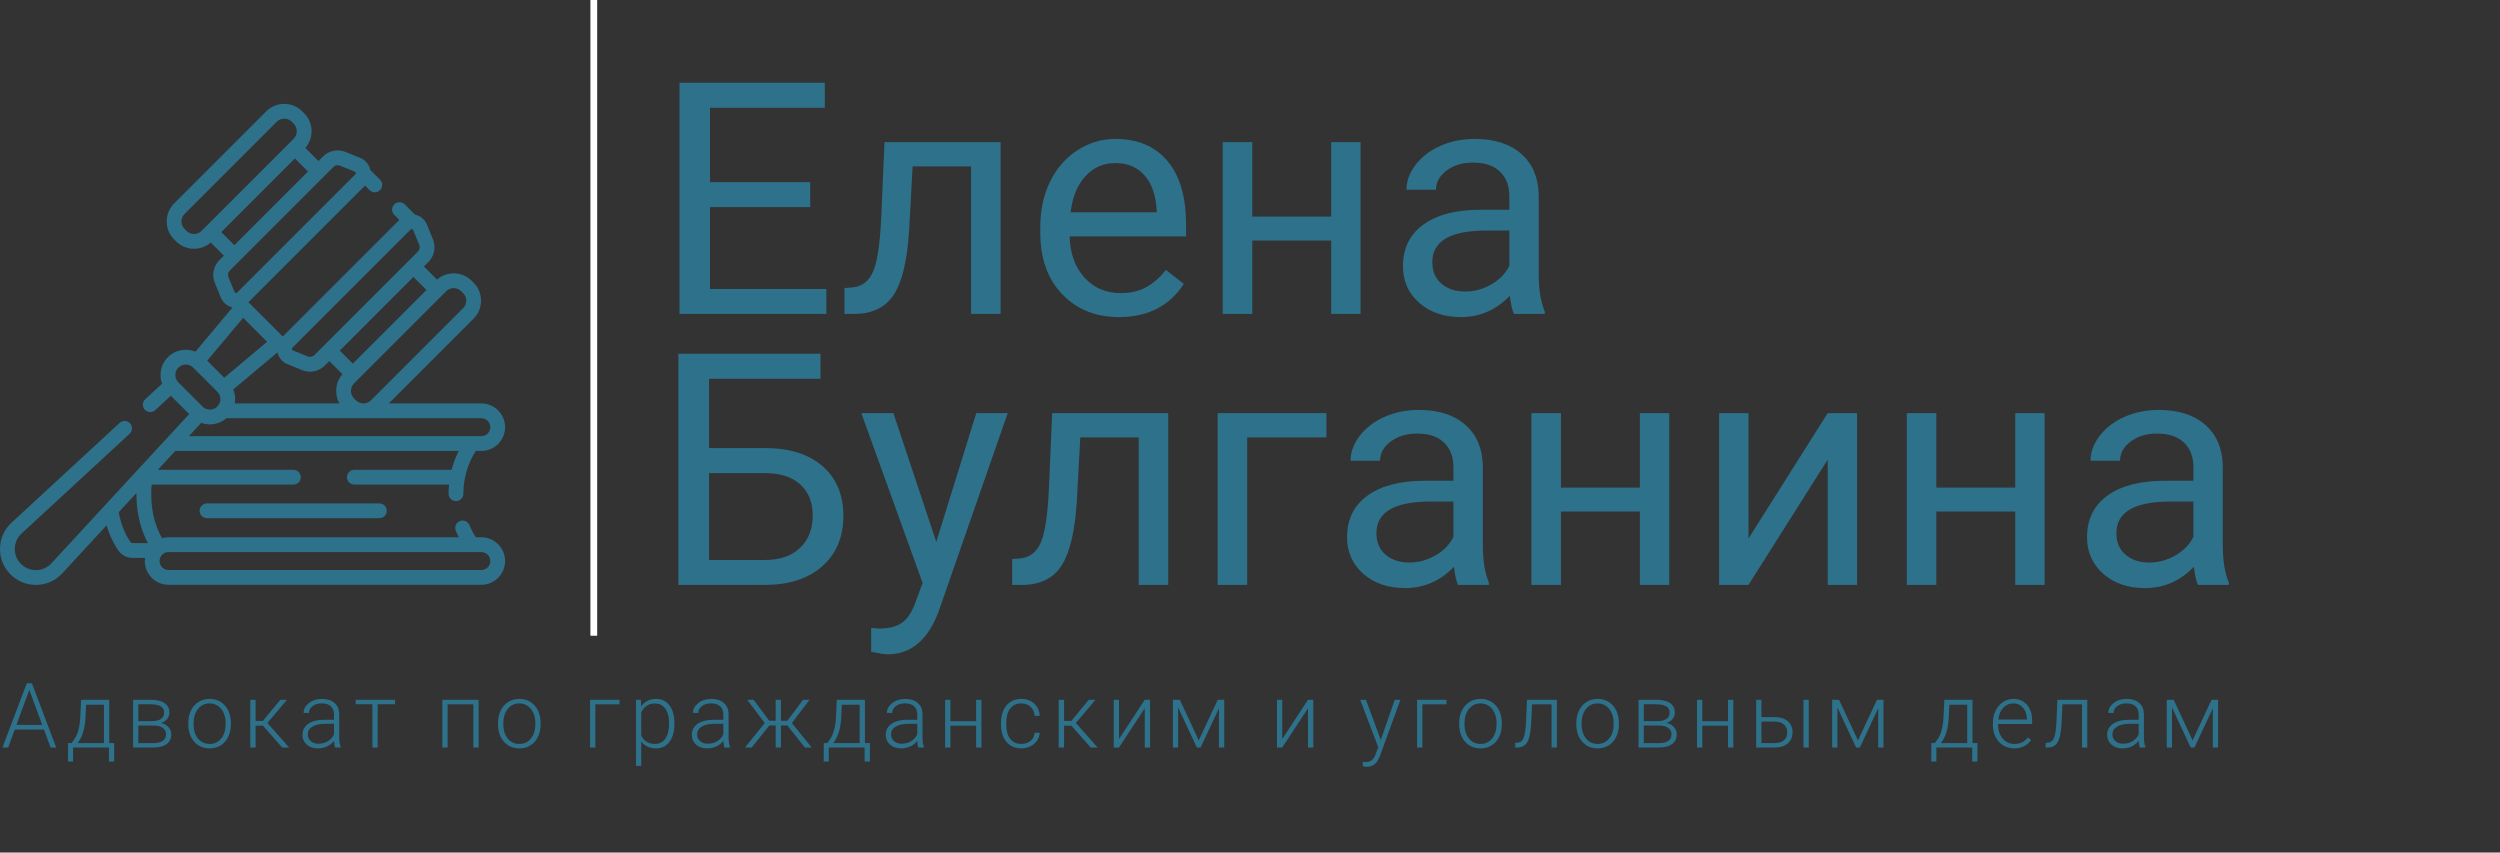
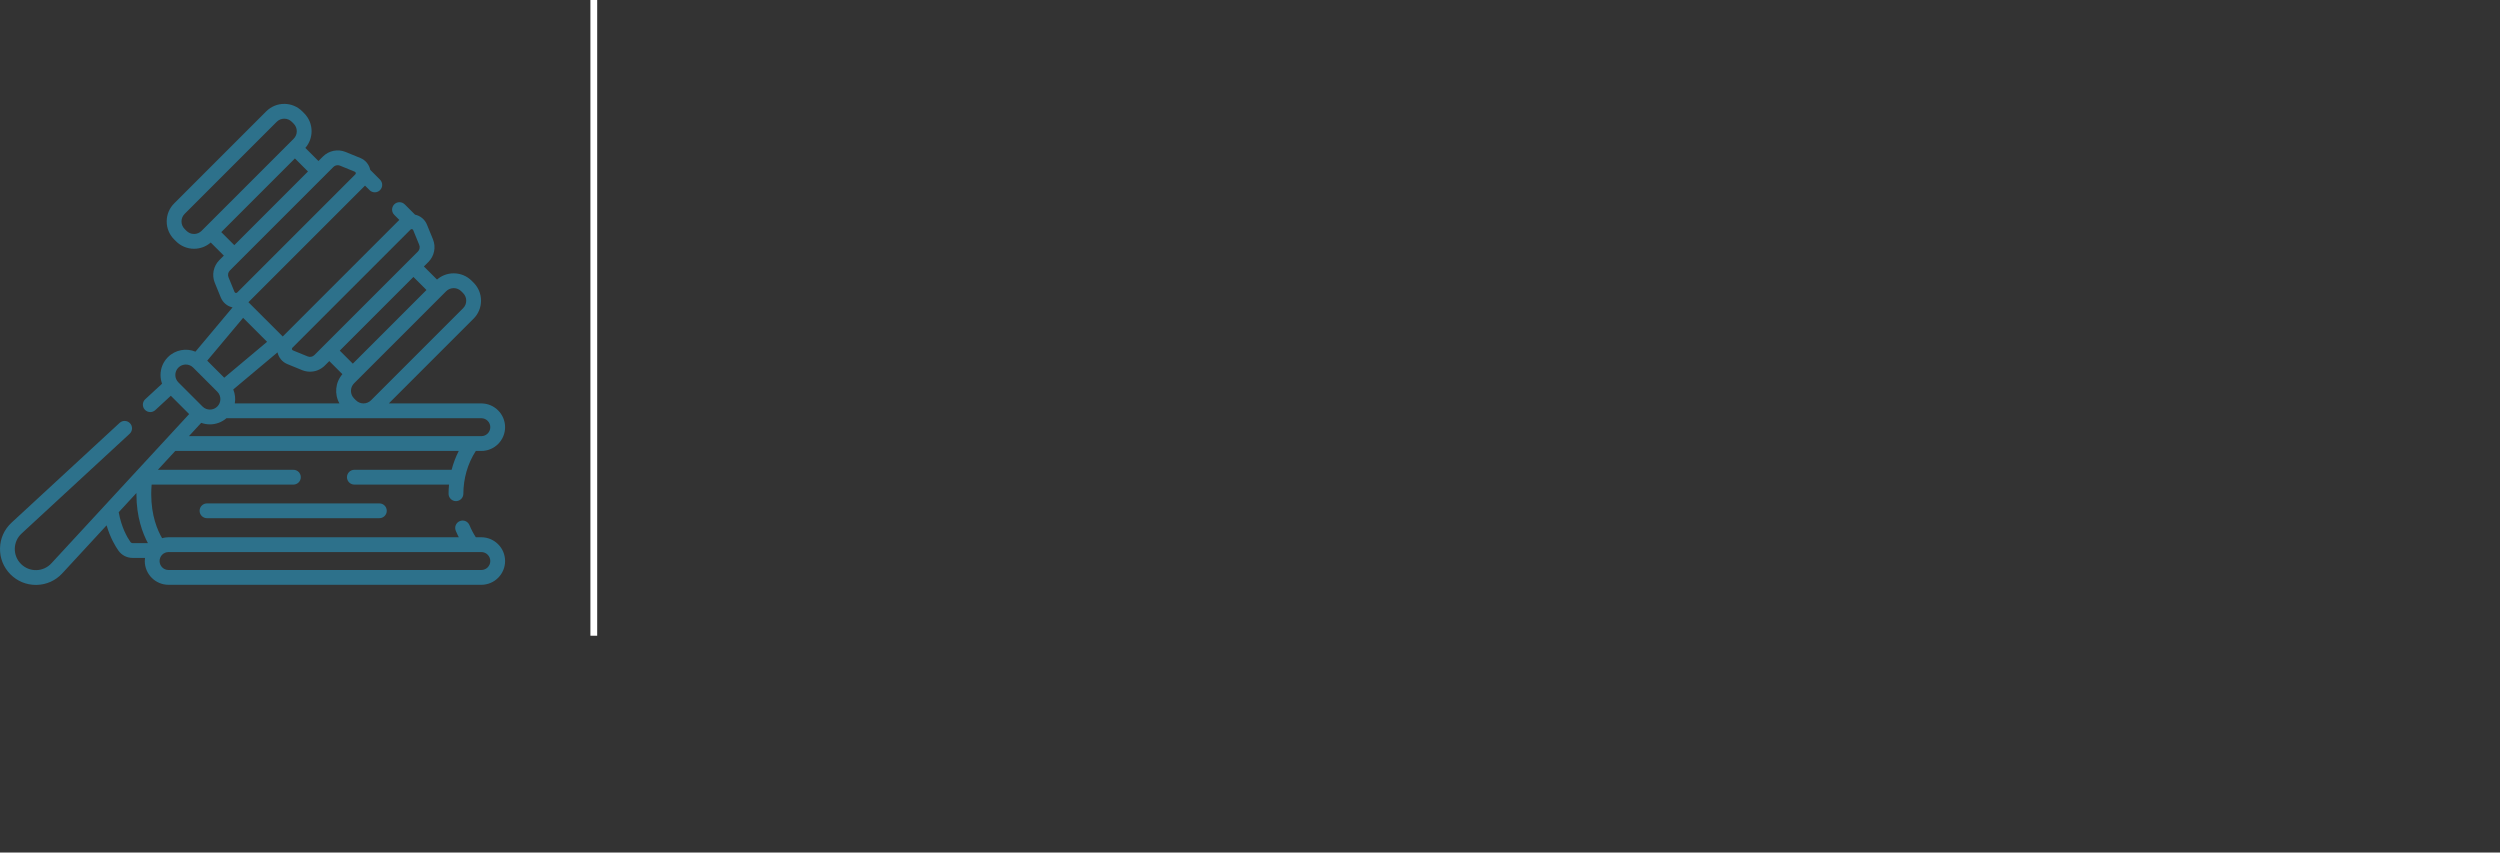
<svg xmlns="http://www.w3.org/2000/svg" width="2214" height="755" viewBox="0 0 2214 755" fill="none">
  <rect x="0" y="0" width="2214" height="755" fill="#333333" stroke="none" />
  <path d="M525.869 563V0" stroke="white" stroke-width="6" />
-   <path d="M717.5 183.359H628.766V255.922H731.844V278H601.766V73.25H730.438V95.469H628.766V161.281H717.5V183.359ZM886.109 125.844V278H859.953V147.359H808.203L805.109 204.312C803.422 230.469 799.016 249.172 791.891 260.422C784.859 271.672 773.656 277.531 758.281 278H747.875V255.078L755.328 254.516C763.766 253.578 769.812 248.703 773.469 239.891C777.125 231.078 779.469 214.766 780.5 190.953L783.312 125.844H886.109ZM991.016 280.812C970.391 280.812 953.609 274.062 940.672 260.562C927.734 246.969 921.266 228.828 921.266 206.141V201.359C921.266 186.266 924.125 172.812 929.844 161C935.656 149.094 943.719 139.812 954.031 133.156C964.438 126.406 975.688 123.031 987.781 123.031C1007.56 123.031 1022.94 129.547 1033.91 142.578C1044.88 155.609 1050.36 174.266 1050.36 198.547V209.375H947.281C947.656 224.375 952.016 236.516 960.359 245.797C968.797 254.984 979.484 259.578 992.422 259.578C1001.61 259.578 1009.39 257.703 1015.77 253.953C1022.14 250.203 1027.72 245.234 1032.5 239.047L1048.39 251.422C1035.64 271.016 1016.52 280.812 991.016 280.812ZM987.781 144.406C977.281 144.406 968.469 148.25 961.344 155.938C954.219 163.531 949.812 174.219 948.125 188H1024.34V186.031C1023.59 172.812 1020.03 162.594 1013.66 155.375C1007.28 148.062 998.656 144.406 987.781 144.406ZM1204.91 278H1178.89V213.031H1109V278H1082.84V125.844H1109V191.797H1178.89V125.844H1204.91V278ZM1340.75 278C1339.25 275 1338.03 269.656 1337.09 261.969C1325 274.531 1310.56 280.812 1293.78 280.812C1278.78 280.812 1266.45 276.594 1256.8 268.156C1247.23 259.625 1242.45 248.844 1242.45 235.812C1242.45 219.969 1248.45 207.688 1260.45 198.969C1272.55 190.156 1289.52 185.75 1311.36 185.75H1336.67V173.797C1336.67 164.703 1333.95 157.484 1328.52 152.141C1323.08 146.703 1315.06 143.984 1304.47 143.984C1295.19 143.984 1287.41 146.328 1281.12 151.016C1274.84 155.703 1271.7 161.375 1271.7 168.031H1245.55C1245.55 160.438 1248.22 153.125 1253.56 146.094C1259 138.969 1266.31 133.344 1275.5 129.219C1284.78 125.094 1294.95 123.031 1306.02 123.031C1323.55 123.031 1337.28 127.437 1347.22 136.25C1357.16 144.969 1362.31 157.016 1362.69 172.391V242.422C1362.69 256.391 1364.47 267.5 1368.03 275.75V278H1340.75ZM1297.58 258.172C1305.73 258.172 1313.47 256.062 1320.78 251.844C1328.09 247.625 1333.39 242.141 1336.67 235.391V204.172H1316.28C1284.41 204.172 1268.47 213.5 1268.47 232.156C1268.47 240.312 1271.19 246.688 1276.62 251.281C1282.06 255.875 1289.05 258.172 1297.58 258.172ZM726.641 335.469H627.922V396.781H678.828C700.203 397.062 716.891 402.547 728.891 413.234C740.891 423.922 746.891 438.453 746.891 456.828C746.891 475.297 740.844 490.016 728.75 500.984C716.656 511.953 700.156 517.625 679.25 518H600.781V313.25H726.641V335.469ZM627.922 419V495.922H677.281C690.688 495.922 701.094 492.359 708.5 485.234C716 478.109 719.75 468.547 719.75 456.547C719.75 445.016 716.141 435.922 708.922 429.266C701.797 422.609 691.625 419.188 678.406 419H627.922ZM829.156 479.891L864.594 365.844H892.438L831.266 541.484C821.797 566.797 806.75 579.453 786.125 579.453L781.203 579.031L771.5 577.203V556.109L778.531 556.672C787.344 556.672 794.188 554.891 799.062 551.328C804.031 547.766 808.109 541.25 811.297 531.781L817.062 516.312L762.781 365.844H791.188L829.156 479.891ZM1034.61 365.844V518H1008.45V387.359H956.703L953.609 444.312C951.922 470.469 947.516 489.172 940.391 500.422C933.359 511.672 922.156 517.531 906.781 518H896.375V495.078L903.828 494.516C912.266 493.578 918.312 488.703 921.969 479.891C925.625 471.078 927.969 454.766 929 430.953L931.812 365.844H1034.61ZM1174.67 387.359H1104.5V518H1078.34V365.844H1174.67V387.359ZM1291.25 518C1289.75 515 1288.53 509.656 1287.59 501.969C1275.5 514.531 1261.06 520.812 1244.28 520.812C1229.28 520.812 1216.95 516.594 1207.3 508.156C1197.73 499.625 1192.95 488.844 1192.95 475.812C1192.95 459.969 1198.95 447.688 1210.95 438.969C1223.05 430.156 1240.02 425.75 1261.86 425.75H1287.17V413.797C1287.17 404.703 1284.45 397.484 1279.02 392.141C1273.58 386.703 1265.56 383.984 1254.97 383.984C1245.69 383.984 1237.91 386.328 1231.62 391.016C1225.34 395.703 1222.2 401.375 1222.2 408.031H1196.05C1196.05 400.438 1198.72 393.125 1204.06 386.094C1209.5 378.969 1216.81 373.344 1226 369.219C1235.28 365.094 1245.45 363.031 1256.52 363.031C1274.05 363.031 1287.78 367.438 1297.72 376.25C1307.66 384.969 1312.81 397.016 1313.19 412.391V482.422C1313.19 496.391 1314.97 507.5 1318.53 515.75V518H1291.25ZM1248.08 498.172C1256.23 498.172 1263.97 496.062 1271.28 491.844C1278.59 487.625 1283.89 482.141 1287.17 475.391V444.172H1266.78C1234.91 444.172 1218.97 453.5 1218.97 472.156C1218.97 480.312 1221.69 486.688 1227.12 491.281C1232.56 495.875 1239.55 498.172 1248.08 498.172ZM1478.28 518H1452.27V453.031H1382.38V518H1356.22V365.844H1382.38V431.797H1452.27V365.844H1478.28V518ZM1618.62 365.844H1644.64V518H1618.62V407.047L1548.45 518H1522.44V365.844H1548.45V476.938L1618.62 365.844ZM1810.72 518H1784.7V453.031H1714.81V518H1688.66V365.844H1714.81V431.797H1784.7V365.844H1810.72V518ZM1946.56 518C1945.06 515 1943.84 509.656 1942.91 501.969C1930.81 514.531 1916.38 520.812 1899.59 520.812C1884.59 520.812 1872.27 516.594 1862.61 508.156C1853.05 499.625 1848.27 488.844 1848.27 475.812C1848.27 459.969 1854.27 447.688 1866.27 438.969C1878.36 430.156 1895.33 425.75 1917.17 425.75H1942.48V413.797C1942.48 404.703 1939.77 397.484 1934.33 392.141C1928.89 386.703 1920.88 383.984 1910.28 383.984C1901 383.984 1893.22 386.328 1886.94 391.016C1880.66 395.703 1877.52 401.375 1877.52 408.031H1851.36C1851.36 400.438 1854.03 393.125 1859.38 386.094C1864.81 378.969 1872.12 373.344 1881.31 369.219C1890.59 365.094 1900.77 363.031 1911.83 363.031C1929.36 363.031 1943.09 367.438 1953.03 376.25C1962.97 384.969 1968.12 397.016 1968.5 412.391V482.422C1968.5 496.391 1970.28 507.5 1973.84 515.75V518H1946.56ZM1903.39 498.172C1911.55 498.172 1919.28 496.062 1926.59 491.844C1933.91 487.625 1939.2 482.141 1942.48 475.391V444.172H1922.09C1890.22 444.172 1874.28 453.5 1874.28 472.156C1874.28 480.312 1877 486.688 1882.44 491.281C1887.88 495.875 1894.86 498.172 1903.39 498.172Z" fill="#2D718B" />
-   <path d="M38.891 646.062H13.07L7.211 662H2.172L23.695 605.125H28.266L49.789 662H44.789L38.891 646.062ZM14.555 641.961H37.367L25.961 610.984L14.555 641.961ZM63.317 658.055L65.388 655.359C68.669 650.906 70.557 644.396 71.052 635.828L71.794 619.734H96.755V658.055H101.13V674.422H96.481V662H64.723V674.422H60.231L60.27 658.055H63.317ZM68.708 658.055H92.067V624.109H76.247L75.739 635.086C75.27 645.164 72.927 652.82 68.708 658.055ZM117.861 662V619.734H133.369C138.733 619.734 142.848 620.698 145.713 622.625C148.577 624.526 150.009 627.326 150.009 631.023C150.009 633.133 149.371 635.021 148.095 636.688C146.819 638.328 144.957 639.526 142.509 640.281C145.27 640.802 147.483 641.987 149.15 643.836C150.843 645.685 151.689 647.833 151.689 650.281C151.689 654.005 150.309 656.896 147.548 658.953C144.814 660.984 140.934 662 135.908 662H117.861ZM122.509 642.547V658.094H136.064C139.58 658.094 142.288 657.417 144.189 656.062C146.09 654.708 147.041 652.755 147.041 650.203C147.041 647.859 146.09 645.997 144.189 644.617C142.288 643.237 139.58 642.547 136.064 642.547H122.509ZM122.509 638.641H134.345C141.689 638.536 145.361 636.036 145.361 631.141C145.361 628.562 144.345 626.688 142.314 625.516C140.309 624.318 137.327 623.719 133.369 623.719H122.509V638.641ZM166.741 640.242C166.741 636.18 167.522 632.521 169.084 629.266C170.673 626.01 172.899 623.484 175.764 621.688C178.655 619.865 181.923 618.953 185.569 618.953C191.194 618.953 195.751 620.932 199.241 624.891C202.73 628.823 204.475 634.044 204.475 640.555V641.531C204.475 645.62 203.681 649.305 202.092 652.586C200.53 655.841 198.316 658.354 195.452 660.125C192.587 661.896 189.319 662.781 185.647 662.781C180.048 662.781 175.491 660.815 171.975 656.883C168.485 652.924 166.741 647.69 166.741 641.18V640.242ZM171.428 641.531C171.428 646.583 172.73 650.737 175.334 653.992C177.965 657.221 181.402 658.836 185.647 658.836C189.866 658.836 193.277 657.221 195.881 653.992C198.511 650.737 199.827 646.453 199.827 641.141V640.242C199.827 637.013 199.228 634.057 198.03 631.375C196.832 628.693 195.152 626.622 192.991 625.164C190.829 623.68 188.355 622.938 185.569 622.938C181.402 622.938 178.004 624.578 175.373 627.859C172.743 631.115 171.428 635.385 171.428 640.672V641.531ZM232.847 642.625H226.363V662H221.636V619.734H226.363V638.484H232.769L248.277 619.734H254.175L236.831 640.242L256.089 662H249.917L232.847 642.625ZM296.727 662C296.258 660.672 295.958 658.706 295.828 656.102C294.188 658.237 292.091 659.891 289.539 661.062C287.013 662.208 284.331 662.781 281.492 662.781C277.43 662.781 274.135 661.648 271.609 659.383C269.109 657.117 267.859 654.253 267.859 650.789C267.859 646.674 269.565 643.419 272.977 641.023C276.414 638.628 281.193 637.43 287.312 637.43H295.789V632.625C295.789 629.604 294.852 627.234 292.977 625.516C291.128 623.771 288.419 622.898 284.852 622.898C281.596 622.898 278.901 623.732 276.766 625.398C274.63 627.065 273.562 629.07 273.562 631.414L268.875 631.375C268.875 628.016 270.438 625.112 273.562 622.664C276.688 620.19 280.529 618.953 285.086 618.953C289.799 618.953 293.51 620.138 296.219 622.508C298.953 624.852 300.359 628.133 300.438 632.352V652.352C300.438 656.44 300.867 659.5 301.727 661.531V662H296.727ZM282.039 658.641C285.164 658.641 287.951 657.885 290.398 656.375C292.872 654.865 294.669 652.846 295.789 650.32V641.023H287.43C282.768 641.076 279.122 641.935 276.492 643.602C273.862 645.242 272.547 647.508 272.547 650.398C272.547 652.768 273.419 654.734 275.164 656.297C276.935 657.859 279.227 658.641 282.039 658.641ZM349.864 623.719H334.473V662H329.786V623.719H314.981V619.734H349.864V623.719ZM423.873 662H419.186V623.758H396.413V662H391.725V619.734H423.873V662ZM441.034 640.242C441.034 636.18 441.816 632.521 443.378 629.266C444.967 626.01 447.193 623.484 450.058 621.688C452.948 619.865 456.217 618.953 459.862 618.953C465.487 618.953 470.045 620.932 473.534 624.891C477.024 628.823 478.769 634.044 478.769 640.555V641.531C478.769 645.62 477.974 649.305 476.386 652.586C474.823 655.841 472.61 658.354 469.745 660.125C466.881 661.896 463.612 662.781 459.941 662.781C454.342 662.781 449.784 660.815 446.269 656.883C442.779 652.924 441.034 647.69 441.034 641.18V640.242ZM445.722 641.531C445.722 646.583 447.024 650.737 449.628 653.992C452.258 657.221 455.696 658.836 459.941 658.836C464.159 658.836 467.571 657.221 470.175 653.992C472.805 650.737 474.12 646.453 474.12 641.141V640.242C474.12 637.013 473.521 634.057 472.323 631.375C471.126 628.693 469.446 626.622 467.284 625.164C465.123 623.68 462.649 622.938 459.862 622.938C455.696 622.938 452.297 624.578 449.667 627.859C447.037 631.115 445.722 635.385 445.722 640.672V641.531ZM548.638 623.758H527.27V662H522.583V619.734H548.638V623.758ZM597.244 641.297C597.244 647.885 595.785 653.12 592.869 657C589.952 660.854 586.046 662.781 581.15 662.781C575.369 662.781 570.942 660.75 567.869 656.688V678.25H563.22V619.734H567.556L567.791 625.711C570.838 621.206 575.252 618.953 581.033 618.953C586.085 618.953 590.043 620.867 592.908 624.695C595.798 628.523 597.244 633.836 597.244 640.633V641.297ZM592.556 640.477C592.556 635.086 591.45 630.828 589.236 627.703C587.022 624.578 583.936 623.016 579.978 623.016C577.114 623.016 574.653 623.706 572.595 625.086C570.538 626.466 568.963 628.471 567.869 631.102V651.375C568.989 653.797 570.59 655.646 572.673 656.922C574.757 658.198 577.218 658.836 580.056 658.836C583.989 658.836 587.048 657.273 589.236 654.148C591.45 650.997 592.556 646.44 592.556 640.477ZM641.514 662C641.045 660.672 640.746 658.706 640.616 656.102C638.975 658.237 636.879 659.891 634.327 661.062C631.8 662.208 629.118 662.781 626.28 662.781C622.217 662.781 618.923 661.648 616.397 659.383C613.897 657.117 612.647 654.253 612.647 650.789C612.647 646.674 614.353 643.419 617.764 641.023C621.202 638.628 625.98 637.43 632.1 637.43H640.577V632.625C640.577 629.604 639.639 627.234 637.764 625.516C635.915 623.771 633.207 622.898 629.639 622.898C626.384 622.898 623.689 623.732 621.553 625.398C619.418 627.065 618.35 629.07 618.35 631.414L613.662 631.375C613.662 628.016 615.225 625.112 618.35 622.664C621.475 620.19 625.316 618.953 629.873 618.953C634.587 618.953 638.298 620.138 641.006 622.508C643.741 624.852 645.147 628.133 645.225 632.352V652.352C645.225 656.44 645.655 659.5 646.514 661.531V662H641.514ZM626.827 658.641C629.952 658.641 632.738 657.885 635.186 656.375C637.66 654.865 639.457 652.846 640.577 650.32V641.023H632.217C627.556 641.076 623.91 641.935 621.28 643.602C618.649 645.242 617.334 647.508 617.334 650.398C617.334 652.768 618.207 654.734 619.952 656.297C621.722 657.859 624.014 658.641 626.827 658.641ZM697.23 642.469H691.605V662H686.917V642.469H681.331L665.706 662H659.769L677.269 640.32L661.722 619.734H667.386L681.253 638.289H686.917V619.734H691.605V638.289H697.308L711.175 619.734H716.917L701.292 640.32L718.831 662H712.855L697.23 642.469ZM732.555 658.055L734.625 655.359C737.906 650.906 739.794 644.396 740.289 635.828L741.031 619.734H765.992V658.055H770.367V674.422H765.719V662H733.961V674.422H729.469L729.508 658.055H732.555ZM737.945 658.055H761.305V624.109H745.484L744.977 635.086C744.508 645.164 742.164 652.82 737.945 658.055ZM813.27 662C812.802 660.672 812.502 658.706 812.372 656.102C810.731 658.237 808.635 659.891 806.083 661.062C803.557 662.208 800.874 662.781 798.036 662.781C793.973 662.781 790.679 661.648 788.153 659.383C785.653 657.117 784.403 654.253 784.403 650.789C784.403 646.674 786.109 643.419 789.52 641.023C792.958 638.628 797.736 637.43 803.856 637.43H812.333V632.625C812.333 629.604 811.395 627.234 809.52 625.516C807.671 623.771 804.963 622.898 801.395 622.898C798.14 622.898 795.445 623.732 793.309 625.398C791.174 627.065 790.106 629.07 790.106 631.414L785.419 631.375C785.419 628.016 786.981 625.112 790.106 622.664C793.231 620.19 797.072 618.953 801.63 618.953C806.343 618.953 810.054 620.138 812.763 622.508C815.497 624.852 816.903 628.133 816.981 632.352V652.352C816.981 656.44 817.411 659.5 818.27 661.531V662H813.27ZM798.583 658.641C801.708 658.641 804.494 657.885 806.942 656.375C809.416 654.865 811.213 652.846 812.333 650.32V641.023H803.973C799.312 641.076 795.666 641.935 793.036 643.602C790.406 645.242 789.091 647.508 789.091 650.398C789.091 652.768 789.963 654.734 791.708 656.297C793.479 657.859 795.77 658.641 798.583 658.641ZM869.142 662H864.455V642.625H841.681V662H836.994V619.734H841.681V638.68H864.455V619.734H869.142V662ZM904.506 658.836C907.761 658.836 910.483 657.924 912.67 656.102C914.884 654.253 916.082 651.87 916.264 648.953H920.756C920.626 651.531 919.819 653.888 918.334 656.023C916.85 658.133 914.871 659.786 912.397 660.984C909.949 662.182 907.319 662.781 904.506 662.781C898.959 662.781 894.558 660.854 891.303 657C888.074 653.146 886.459 647.964 886.459 641.453V640.047C886.459 635.88 887.189 632.195 888.647 628.992C890.105 625.789 892.189 623.315 894.897 621.57C897.631 619.826 900.821 618.953 904.467 618.953C909.103 618.953 912.918 620.333 915.912 623.094C918.933 625.854 920.548 629.487 920.756 633.992H916.264C916.056 630.685 914.858 628.016 912.67 625.984C910.509 623.953 907.774 622.938 904.467 622.938C900.248 622.938 896.967 624.461 894.623 627.508C892.306 630.555 891.147 634.826 891.147 640.32V641.688C891.147 647.078 892.306 651.284 894.623 654.305C896.967 657.326 900.261 658.836 904.506 658.836ZM948.816 642.625H942.331V662H937.605V619.734H942.331V638.484H948.737L964.245 619.734H970.144L952.8 640.242L972.058 662H965.886L948.816 642.625ZM1013.79 619.734H1018.48V662H1013.79V627.273L990.977 662H986.328V619.734H990.977V654.5L1013.79 619.734ZM1061.61 655.672L1078.41 619.734H1084.19V662H1079.5V627.312L1063.25 662H1059.93L1043.37 626.531V662H1038.72V619.734H1044.86L1061.61 655.672ZM1158.36 619.734H1163.05V662H1158.36V627.273L1135.55 662H1130.9V619.734H1135.55V654.5L1158.36 619.734ZM1222.84 655.281L1235.18 619.734H1240.22L1222.17 669.188L1221.23 671.375C1218.92 676.505 1215.34 679.07 1210.49 679.07C1209.37 679.07 1208.17 678.888 1206.9 678.523L1206.86 674.656L1209.28 674.891C1211.57 674.891 1213.42 674.318 1214.83 673.172C1216.26 672.052 1217.47 670.112 1218.46 667.352L1220.53 661.648L1204.59 619.734H1209.71L1222.84 655.281ZM1281.01 623.758H1259.65V662H1254.96V619.734H1281.01V623.758ZM1292.28 640.242C1292.28 636.18 1293.06 632.521 1294.62 629.266C1296.21 626.01 1298.43 623.484 1301.3 621.688C1304.19 619.865 1307.46 618.953 1311.1 618.953C1316.73 618.953 1321.29 620.932 1324.78 624.891C1328.26 628.823 1330.01 634.044 1330.01 640.555V641.531C1330.01 645.62 1329.22 649.305 1327.63 652.586C1326.06 655.841 1323.85 658.354 1320.99 660.125C1318.12 661.896 1314.85 662.781 1311.18 662.781C1305.58 662.781 1301.03 660.815 1297.51 656.883C1294.02 652.924 1292.28 647.69 1292.28 641.18V640.242ZM1296.96 641.531C1296.96 646.583 1298.26 650.737 1300.87 653.992C1303.5 657.221 1306.94 658.836 1311.18 658.836C1315.4 658.836 1318.81 657.221 1321.42 653.992C1324.05 650.737 1325.36 646.453 1325.36 641.141V640.242C1325.36 637.013 1324.76 634.057 1323.56 631.375C1322.37 628.693 1320.69 626.622 1318.53 625.164C1316.36 623.68 1313.89 622.938 1311.1 622.938C1306.94 622.938 1303.54 624.578 1300.91 627.859C1298.28 631.115 1296.96 635.385 1296.96 640.672V641.531ZM1378.77 619.734V662H1374.08V623.758H1356.78L1356.04 639.578C1355.72 645.438 1355.14 649.917 1354.28 653.016C1353.42 656.089 1352.14 658.354 1350.45 659.812C1348.76 661.271 1346.51 662 1343.69 662H1341.9V657.859L1343.34 657.781C1346.02 657.729 1347.95 656.427 1349.12 653.875C1350.3 651.323 1351.06 646.766 1351.43 640.203L1352.29 619.734H1378.77ZM1395.97 640.242C1395.97 636.18 1396.75 632.521 1398.32 629.266C1399.9 626.01 1402.13 623.484 1405 621.688C1407.89 619.865 1411.15 618.953 1414.8 618.953C1420.43 618.953 1424.98 620.932 1428.47 624.891C1431.96 628.823 1433.71 634.044 1433.71 640.555V641.531C1433.71 645.62 1432.91 649.305 1431.32 652.586C1429.76 655.841 1427.55 658.354 1424.68 660.125C1421.82 661.896 1418.55 662.781 1414.88 662.781C1409.28 662.781 1404.72 660.815 1401.21 656.883C1397.72 652.924 1395.97 647.69 1395.97 641.18V640.242ZM1400.66 641.531C1400.66 646.583 1401.96 650.737 1404.57 653.992C1407.2 657.221 1410.63 658.836 1414.88 658.836C1419.1 658.836 1422.51 657.221 1425.11 653.992C1427.74 650.737 1429.06 646.453 1429.06 641.141V640.242C1429.06 637.013 1428.46 634.057 1427.26 631.375C1426.06 628.693 1424.38 626.622 1422.22 625.164C1420.06 623.68 1417.59 622.938 1414.8 622.938C1410.63 622.938 1407.23 624.578 1404.6 627.859C1401.97 631.115 1400.66 635.385 1400.66 640.672V641.531ZM1451.1 662V619.734H1466.61C1471.97 619.734 1476.09 620.698 1478.95 622.625C1481.82 624.526 1483.25 627.326 1483.25 631.023C1483.25 633.133 1482.61 635.021 1481.34 636.688C1480.06 638.328 1478.2 639.526 1475.75 640.281C1478.51 640.802 1480.72 641.987 1482.39 643.836C1484.08 645.685 1484.93 647.833 1484.93 650.281C1484.93 654.005 1483.55 656.896 1480.79 658.953C1478.05 660.984 1474.17 662 1469.15 662H1451.1ZM1455.75 642.547V658.094H1469.3C1472.82 658.094 1475.53 657.417 1477.43 656.062C1479.33 654.708 1480.28 652.755 1480.28 650.203C1480.28 647.859 1479.33 645.997 1477.43 644.617C1475.53 643.237 1472.82 642.547 1469.3 642.547H1455.75ZM1455.75 638.641H1467.59C1474.93 638.536 1478.6 636.036 1478.6 631.141C1478.6 628.562 1477.59 626.688 1475.55 625.516C1473.55 624.318 1470.57 623.719 1466.61 623.719H1455.75V638.641ZM1535.02 662H1530.33V642.625H1507.56V662H1502.87V619.734H1507.56V638.68H1530.33V619.734H1535.02V662ZM1559.92 635.086H1572.1C1575.23 635.086 1577.96 635.659 1580.31 636.805C1582.68 637.924 1584.46 639.487 1585.66 641.492C1586.88 643.497 1587.49 645.828 1587.49 648.484C1587.49 652.573 1586.09 655.854 1583.28 658.328C1580.49 660.776 1576.71 662 1571.95 662H1555.27V619.734H1559.92V635.086ZM1559.92 639.07V658.055H1572.03C1575.38 658.055 1578.01 657.208 1579.92 655.516C1581.84 653.823 1582.81 651.505 1582.81 648.562C1582.81 645.75 1581.87 643.484 1579.99 641.766C1578.14 640.021 1575.61 639.122 1572.38 639.07H1559.92ZM1601.83 662H1597.14V619.734H1601.83V662ZM1645.44 655.672L1662.23 619.734H1668.01V662H1663.33V627.312L1647.08 662H1643.76L1627.19 626.531V662H1622.55V619.734H1628.68L1645.44 655.672ZM1713.43 658.055L1715.5 655.359C1718.78 650.906 1720.67 644.396 1721.16 635.828L1721.91 619.734H1746.87V658.055H1751.24V674.422H1746.59V662H1714.84V674.422H1710.34L1710.38 658.055H1713.43ZM1718.82 658.055H1742.18V624.109H1726.36L1725.85 635.086C1725.38 645.164 1723.04 652.82 1718.82 658.055ZM1783.83 662.781C1780.24 662.781 1776.98 661.896 1774.07 660.125C1771.18 658.354 1768.92 655.893 1767.31 652.742C1765.69 649.565 1764.89 646.01 1764.89 642.078V640.398C1764.89 636.336 1765.67 632.677 1767.23 629.422C1768.82 626.167 1771.02 623.615 1773.83 621.766C1776.65 619.891 1779.69 618.953 1782.97 618.953C1788.1 618.953 1792.17 620.711 1795.16 624.227C1798.18 627.716 1799.69 632.495 1799.69 638.562V641.18H1769.54V642.078C1769.54 646.87 1770.9 650.867 1773.64 654.07C1776.4 657.247 1779.86 658.836 1784.03 658.836C1786.53 658.836 1788.73 658.38 1790.63 657.469C1792.56 656.557 1794.3 655.099 1795.86 653.094L1798.79 655.32C1795.36 660.294 1790.37 662.781 1783.83 662.781ZM1782.97 622.938C1779.46 622.938 1776.49 624.227 1774.07 626.805C1771.67 629.383 1770.21 632.846 1769.69 637.195H1795.04V636.688C1794.91 632.625 1793.75 629.318 1791.57 626.766C1789.38 624.214 1786.52 622.938 1782.97 622.938ZM1848.49 619.734V662H1843.81V623.758H1826.5L1825.76 639.578C1825.45 645.438 1824.86 649.917 1824 653.016C1823.14 656.089 1821.87 658.354 1820.17 659.812C1818.48 661.271 1816.23 662 1813.42 662H1811.62V657.859L1813.06 657.781C1815.75 657.729 1817.67 656.427 1818.85 653.875C1820.02 651.323 1820.79 646.766 1821.15 640.203L1822.01 619.734H1848.49ZM1894.95 662C1894.48 660.672 1894.18 658.706 1894.05 656.102C1892.41 658.237 1890.32 659.891 1887.76 661.062C1885.24 662.208 1882.56 662.781 1879.72 662.781C1875.65 662.781 1872.36 661.648 1869.83 659.383C1867.33 657.117 1866.08 654.253 1866.08 650.789C1866.08 646.674 1867.79 643.419 1871.2 641.023C1874.64 638.628 1879.42 637.43 1885.54 637.43H1894.01V632.625C1894.01 629.604 1893.08 627.234 1891.2 625.516C1889.35 623.771 1886.64 622.898 1883.08 622.898C1879.82 622.898 1877.13 623.732 1874.99 625.398C1872.86 627.065 1871.79 629.07 1871.79 631.414L1867.1 631.375C1867.1 628.016 1868.66 625.112 1871.79 622.664C1874.91 620.19 1878.75 618.953 1883.31 618.953C1888.02 618.953 1891.74 620.138 1894.44 622.508C1897.18 624.852 1898.58 628.133 1898.66 632.352V652.352C1898.66 656.44 1899.09 659.5 1899.95 661.531V662H1894.95ZM1880.26 658.641C1883.39 658.641 1886.18 657.885 1888.62 656.375C1891.1 654.865 1892.89 652.846 1894.01 650.32V641.023H1885.65C1880.99 641.076 1877.35 641.935 1874.72 643.602C1872.09 645.242 1870.77 647.508 1870.77 650.398C1870.77 652.768 1871.64 654.734 1873.39 656.297C1875.16 657.859 1877.45 658.641 1880.26 658.641ZM1941.76 655.672L1958.56 619.734H1964.34V662H1959.65V627.312L1943.4 662H1940.08L1923.52 626.531V662H1918.87V619.734H1925L1941.76 655.672Z" fill="#2D718B" />
  <path d="M426.257 475.799H421.383C419.209 472.423 417.302 468.818 415.739 465.041C414.354 461.696 410.521 460.109 407.178 461.493C403.834 462.878 402.246 466.71 403.63 470.054C404.44 472.011 405.346 473.92 406.3 475.799H149.266C147.286 475.799 145.373 476.079 143.554 476.593C139.458 469.647 133.924 456.732 133.924 437.583C133.924 434.726 134.051 431.909 134.297 429.149H259.837C263.457 429.149 266.39 426.215 266.39 422.597C266.39 418.978 263.457 416.044 259.837 416.044H139.816L155.212 399.366H406.265C403.569 404.659 401.456 410.245 399.958 416.044H313.829C310.21 416.044 307.277 418.978 307.277 422.597C307.277 426.215 310.21 429.149 313.829 429.149H397.664C397.407 431.812 397.259 434.5 397.248 437.212C397.232 440.831 400.153 443.777 403.773 443.792H403.801C407.406 443.792 410.337 440.877 410.352 437.268C410.41 423.509 414.224 410.435 421.371 399.366H426.258C437.865 399.366 447.308 389.923 447.308 378.316C447.308 366.71 437.865 357.266 426.258 357.266H344.349L419.394 282.22C423.656 277.959 426.001 272.295 426.001 266.269C426.001 260.243 423.655 254.579 419.395 250.32L417.745 248.669C413.485 244.409 407.82 242.062 401.794 242.062C396.299 242.062 391.107 244.02 387.003 247.596L375.404 235.997L379.353 232.048C384.654 226.748 386.247 218.841 383.41 211.903L378.073 198.847C376.232 194.344 372.293 191.08 367.531 190.1L358.418 180.987C355.858 178.428 351.71 178.428 349.151 180.987C346.592 183.546 346.592 187.695 349.151 190.253L353.635 194.737L250.369 298.002L219.999 267.634L323.266 164.368L327.286 168.387C328.565 169.667 330.243 170.307 331.919 170.307C333.596 170.307 335.273 169.667 336.553 168.387C339.112 165.828 339.112 161.679 336.552 159.121L327.903 150.472C326.924 145.71 323.659 141.771 319.156 139.93C319.155 139.93 319.155 139.93 319.155 139.93L306.1 134.592C299.165 131.757 291.256 133.348 285.955 138.648L282.006 142.597L270.406 130.998C273.982 126.895 275.939 121.703 275.939 116.207C275.939 110.182 273.592 104.517 269.332 100.258L267.683 98.608C263.422 94.347 257.757 92 251.731 92C245.706 92 240.041 94.347 235.78 98.608L154.238 180.15C149.977 184.411 147.63 190.076 147.63 196.101C147.63 202.127 149.977 207.792 154.238 212.052L155.885 213.7C160.146 217.961 165.811 220.308 171.836 220.308C177.333 220.308 182.524 218.35 186.628 214.774L198.228 226.374L194.278 230.324C188.978 235.624 187.387 243.531 190.223 250.468L195.56 263.523C197.381 267.979 201.257 271.219 205.952 272.235L173.097 311.427C164.988 308.08 155.295 309.693 148.716 316.274C144.49 320.5 142.163 326.118 142.163 332.094C142.163 334.769 142.633 337.371 143.526 339.809L128.626 353.564C125.968 356.019 125.802 360.164 128.257 362.823C129.548 364.223 131.308 364.931 133.073 364.931C134.662 364.931 136.256 364.356 137.516 363.193L151.285 350.483L167.517 366.716L45.505 498.887C42.025 502.656 37.284 504.789 32.154 504.892C27.017 504.99 22.203 503.053 18.575 499.425C14.948 495.797 13.007 490.975 13.109 485.846C13.211 480.717 15.344 475.975 19.113 472.496L114.821 384.145C117.479 381.69 117.645 377.544 115.19 374.886C112.737 372.227 108.592 372.06 105.931 374.516L10.224 462.867C3.81 468.789 0.181 476.856 0.007 485.584C-0.168 494.312 3.136 502.519 9.308 508.691C15.326 514.71 23.276 518 31.759 518C31.977 518 32.197 517.998 32.416 517.994C41.144 517.819 49.212 514.191 55.133 507.776L94.403 465.236C97.605 476.213 102.123 483.741 104.938 487.699C107.779 491.694 112.424 494.079 117.364 494.079H128.403C128.283 494.986 128.215 495.91 128.215 496.849C128.215 508.455 137.658 517.899 149.265 517.899H426.257C437.864 517.899 447.307 508.455 447.307 496.849C447.306 485.242 437.864 475.799 426.257 475.799V475.799ZM434.202 378.316C434.202 382.697 430.638 386.261 426.256 386.261H167.31L178.202 374.463C180.685 375.37 183.296 375.828 185.908 375.828C191.137 375.828 196.363 374.005 200.553 370.371H426.257C430.638 370.371 434.202 373.936 434.202 378.316V378.316ZM236.526 302.695L198.586 334.503L183.501 319.418L215.308 281.477L236.526 302.695ZM207.942 357.266C208.65 353.13 208.196 348.832 206.576 344.904L245.766 312.05C246.783 316.744 250.023 320.62 254.478 322.442L267.534 327.779C269.817 328.712 272.205 329.165 274.571 329.165C279.393 329.165 284.123 327.278 287.678 323.723L291.628 319.774L303.227 331.373C296.878 338.672 296.009 349.107 300.619 357.266H207.942V357.266ZM401.795 255.168C404.321 255.168 406.694 256.151 408.478 257.935L410.128 259.586C411.914 261.37 412.897 263.745 412.897 266.269C412.897 268.794 411.914 271.168 410.127 272.953L328.583 354.497C326.799 356.282 324.424 357.266 321.9 357.266C319.376 357.266 317.001 356.283 315.217 354.497L313.568 352.848C309.882 349.162 309.882 343.166 313.568 339.48L395.112 257.936C396.896 256.15 399.27 255.168 401.795 255.168V255.168ZM377.693 256.82L312.451 322.063L300.895 310.508L366.138 245.264L377.693 256.82ZM258.961 307.943L363.573 203.331C363.905 202.999 364.267 202.903 364.575 202.903C364.687 202.903 364.792 202.916 364.885 202.934C365.232 203.004 365.698 203.212 365.941 203.808L371.278 216.864C372.112 218.902 371.644 221.224 370.086 222.781L278.411 314.458C276.856 316.014 274.532 316.482 272.494 315.649L259.439 310.312C258.843 310.069 258.635 309.603 258.565 309.256C258.495 308.908 258.507 308.398 258.961 307.943ZM171.838 207.205C169.313 207.205 166.94 206.222 165.155 204.436L163.506 202.787C161.72 201.003 160.737 198.629 160.737 196.104C160.737 193.578 161.72 191.205 163.506 189.42L245.05 107.876C246.835 106.09 249.209 105.107 251.733 105.107C254.259 105.107 256.632 106.091 258.417 107.875L260.066 109.526C261.852 111.31 262.835 113.685 262.835 116.21C262.835 118.735 261.852 121.108 260.065 122.894L178.523 204.438C176.737 206.221 174.363 207.205 171.838 207.205V207.205ZM195.939 205.553L261.183 140.309L272.738 151.865L207.495 217.108L195.939 205.553ZM203.545 239.59L295.221 147.914C296.265 146.87 297.654 146.315 299.071 146.315C299.767 146.315 300.468 146.449 301.139 146.723L314.194 152.06C314.789 152.303 314.997 152.769 315.067 153.117C315.137 153.464 315.125 153.974 314.67 154.428L210.059 259.04C209.605 259.495 209.095 259.506 208.747 259.437C208.4 259.367 207.934 259.159 207.691 258.563L202.353 245.508C201.521 243.47 201.988 241.148 203.545 239.59V239.59ZM155.268 332.094C155.268 329.619 156.233 327.29 157.983 325.541C161.597 321.927 167.476 321.927 171.09 325.541L192.461 346.911C196.075 350.525 196.075 356.405 192.461 360.019C188.847 363.632 182.967 363.632 179.353 360.019L157.984 338.648C156.233 336.897 155.268 334.57 155.268 332.094V332.094ZM115.618 480.103C112.711 476.016 107.577 467.221 105.124 453.624L120.831 436.61C120.828 436.934 120.82 437.258 120.82 437.583C120.82 457.787 126.302 472.282 130.983 480.974H117.366C116.659 480.974 116.006 480.649 115.618 480.103V480.103ZM426.257 504.794H149.266C144.885 504.794 141.32 501.229 141.32 496.849C141.32 492.467 144.885 488.904 149.266 488.904H426.257C430.639 488.904 434.202 492.468 434.202 496.849C434.201 501.23 430.638 504.794 426.257 504.794Z" fill="#2D718B" />
  <path d="M183.317 445.807C179.698 445.807 176.765 448.74 176.765 452.359C176.765 455.978 179.698 458.911 183.317 458.911H335.968C339.588 458.911 342.521 455.978 342.521 452.359C342.521 448.74 339.588 445.807 335.968 445.807H183.317Z" fill="#2D718B" />
</svg>